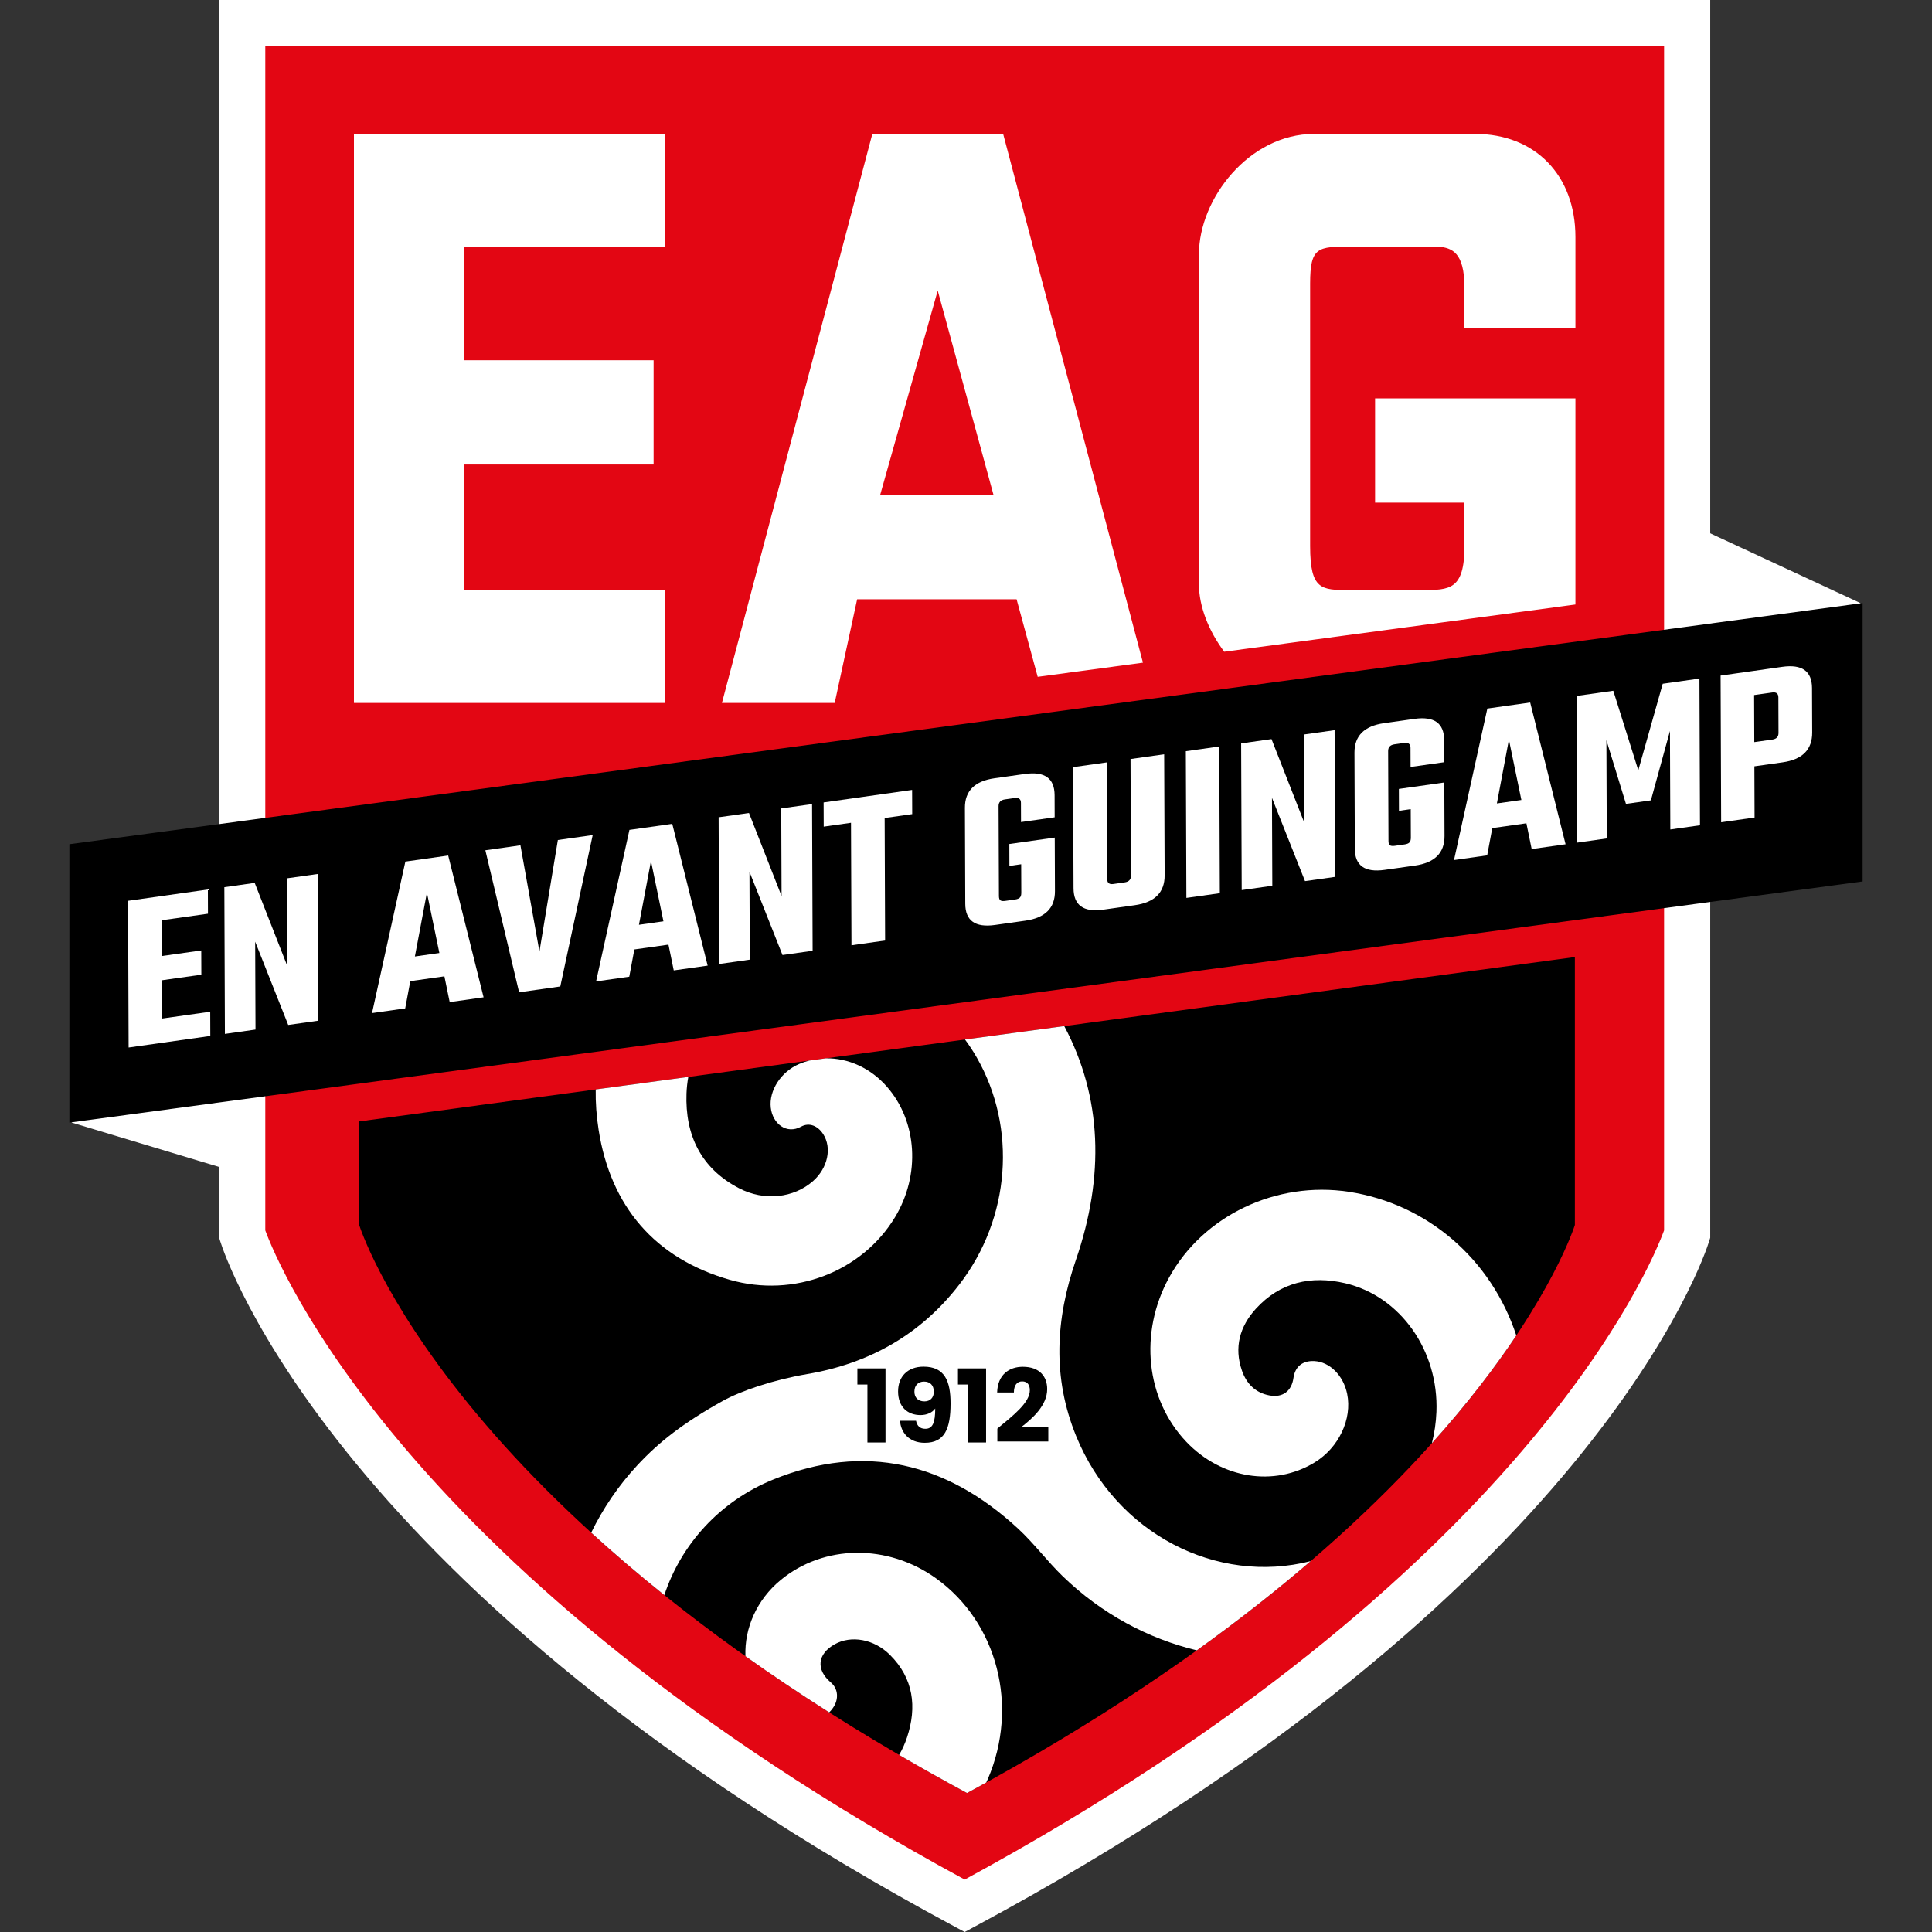
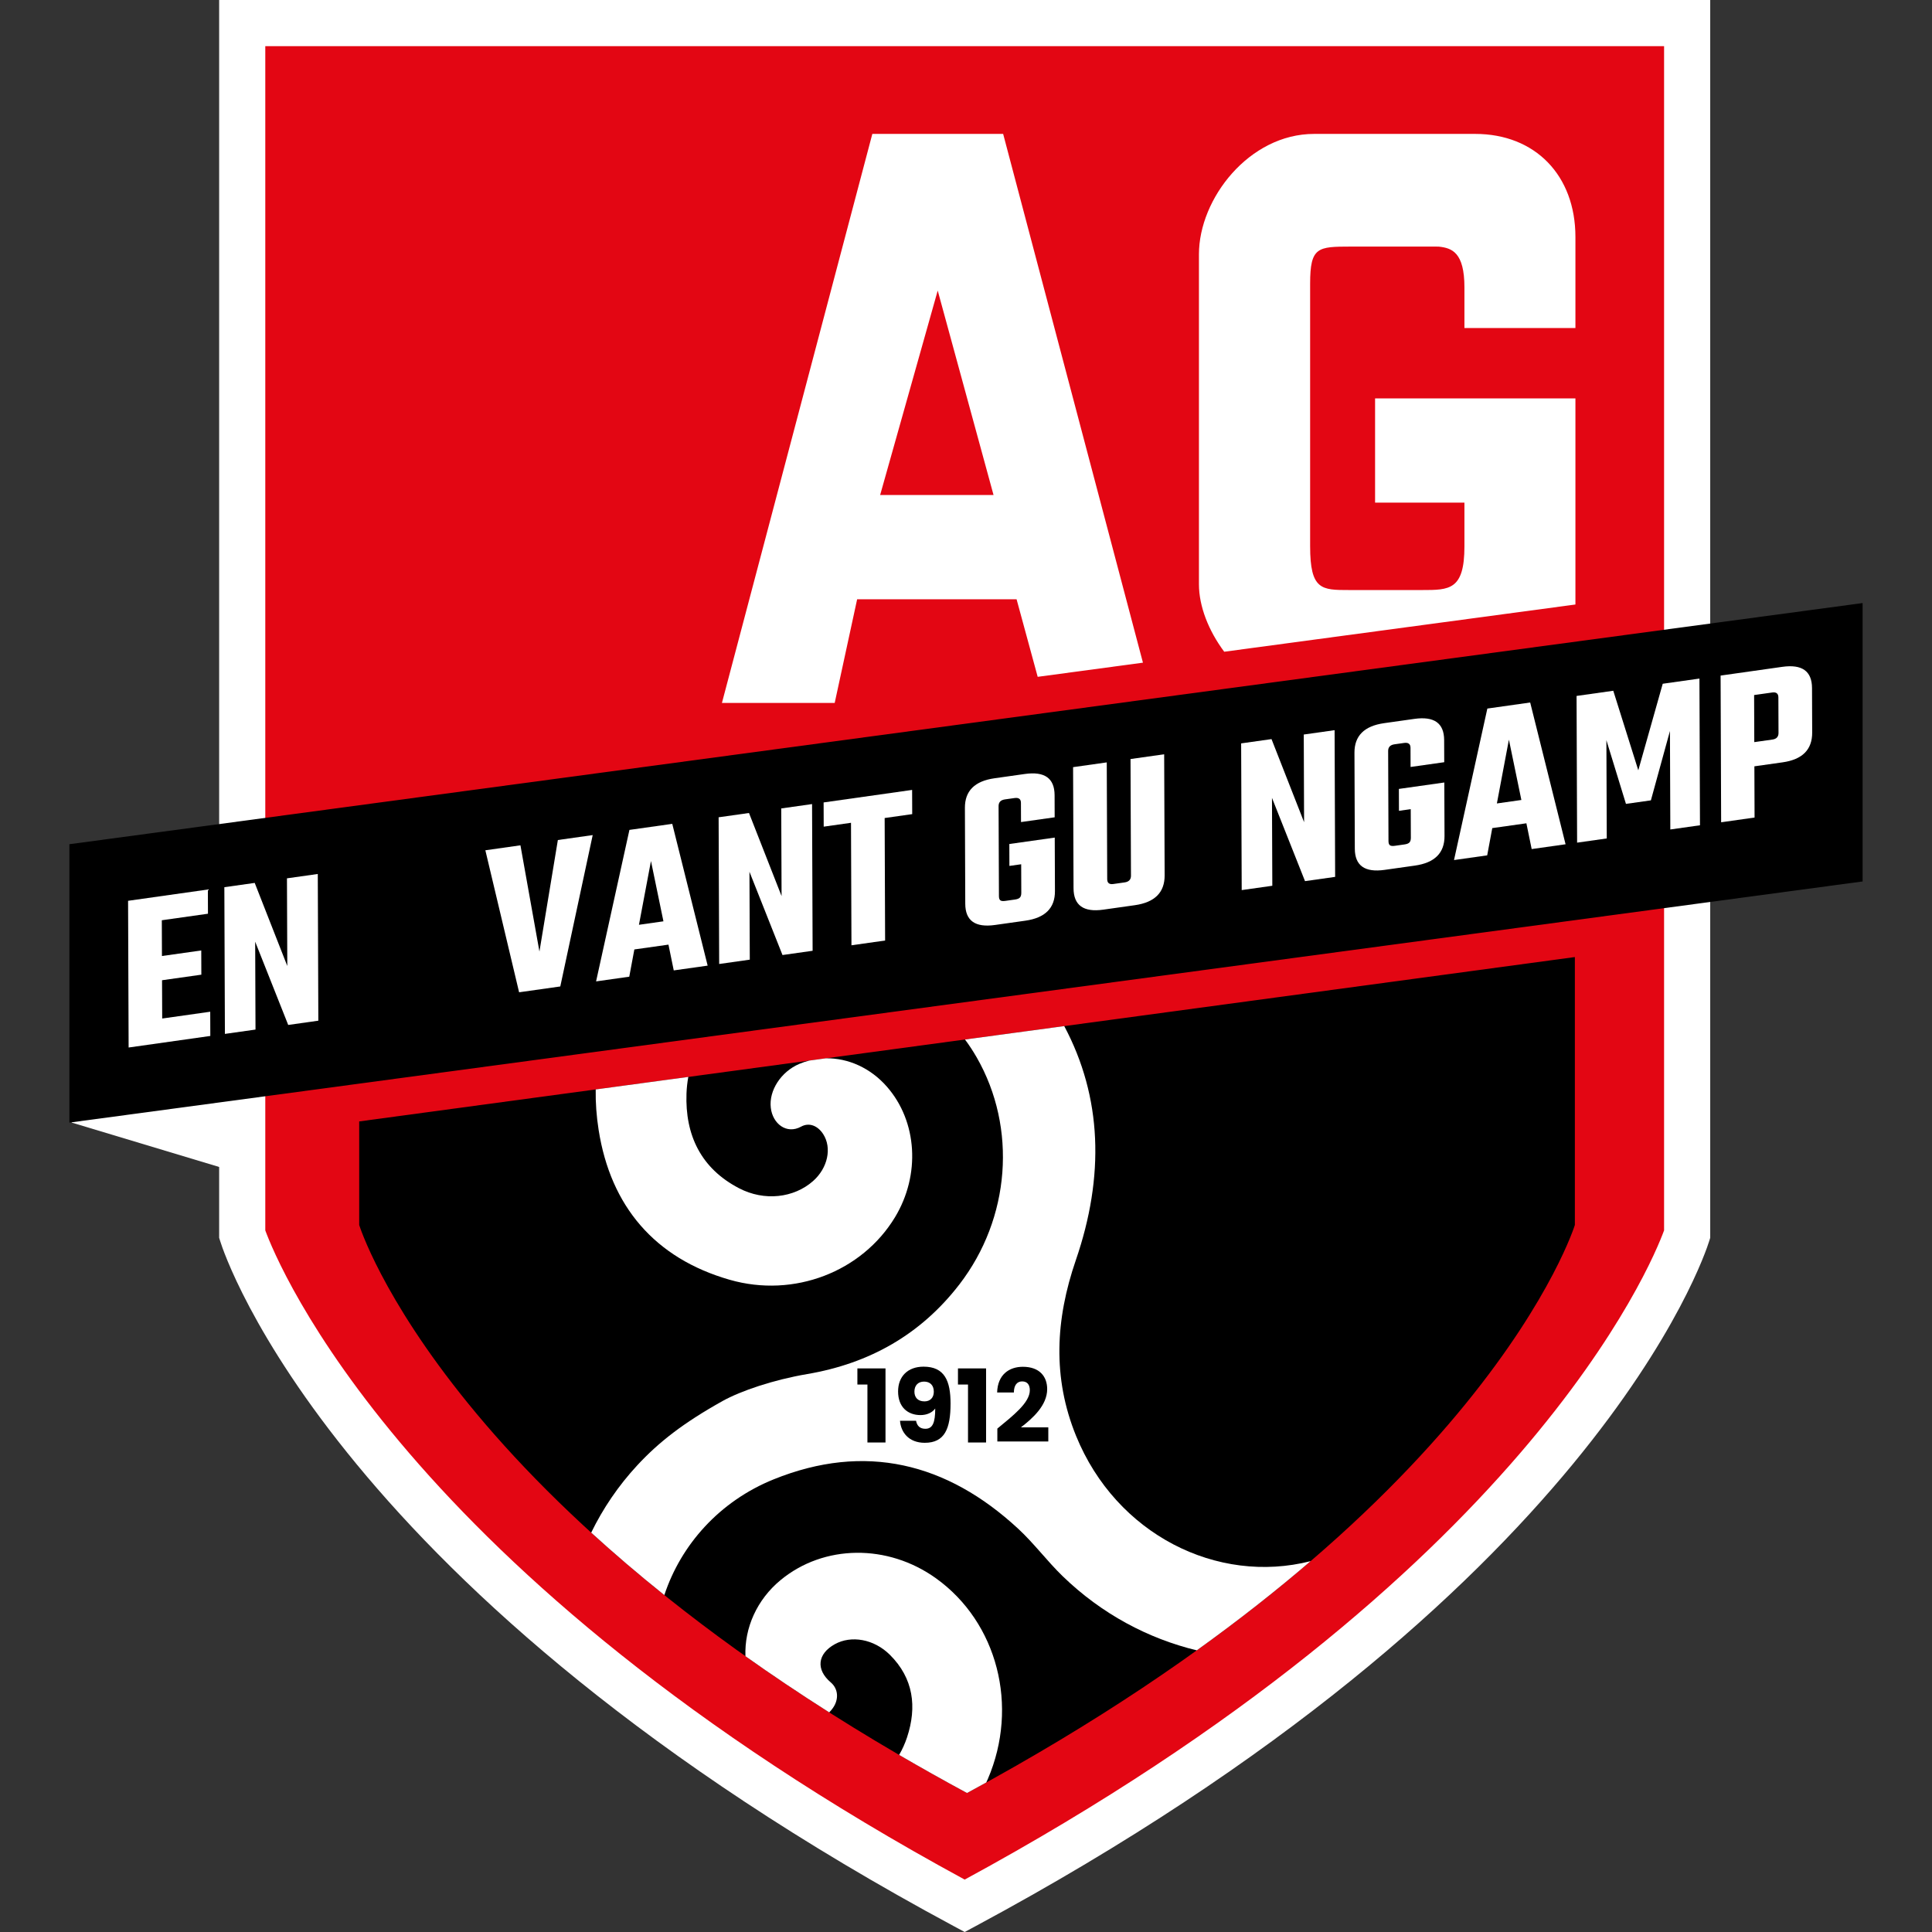
<svg xmlns="http://www.w3.org/2000/svg" height="735.537" width="735.537" xml:space="preserve" viewBox="0 0 735.537 735.537" y="0px" x="0px" id="Calque_1" version="1.1">
  <rect x="0" y="0" width="735.537" height="735.537" fill="#333333" stroke="none" />
  <defs id="defs6040" />
  <style id="style5961" type="text/css">
	.st0{fill-rule:evenodd;clip-rule:evenodd;fill:#FFFFFF;}
	.st1{fill-rule:evenodd;clip-rule:evenodd;fill:#E30613;}
	.st2{fill:#FFFFFF;}
	.st3{fill-rule:evenodd;clip-rule:evenodd;}
</style>
  <g transform="translate(26.417)" id="g6081">
-     <polygon class="st0" points="740.499,261.821 740.499,367.808 631.397,317.143 631.397,211.148 " id="polygon5963" style="clip-rule:evenodd;fill:#ffffff;fill-rule:evenodd" transform="translate(-58.648,-32.231)" />
    <polygon class="st0" points="214.64,362.945 214.64,506.297 59.552,459.619 59.552,353.603 " id="polygon5965" style="clip-rule:evenodd;fill:#ffffff;fill-rule:evenodd" transform="translate(-58.648,-32.231)" />
    <path class="st1" d="M 65.798,8.78 V 469.905 c 0,0 40.144,129.461 275.054,255.662 C 575.761,599.366 615.905,469.905 615.905,469.905 V 8.78 Z" id="path5967" style="clip-rule:evenodd;fill:#e30613;fill-rule:evenodd" />
    <path class="st2" d="m 340.851,735.537 -4.157,-2.231 C 101.321,606.858 59.091,477.937 57.411,472.508 l -0.394,-1.272 V -2.890625e-6 H 624.686 V 471.236 l -0.394,1.272 c -1.681,5.429 -43.91,134.35 -279.284,260.798 z M 74.582,468.43 C 79.258,481.185 127.609,599.837 340.851,715.584 553.997,599.887 602.402,481.291 607.12,468.423 V 17.566 H 74.582 Z" id="path5969" style="fill:#ffffff" />
    <g id="g5977" transform="translate(-58.648,-32.231)">
-       <polygon class="st2" points="285.348,299.851 285.348,256.868 209.014,256.868 209.014,209.074 281.063,209.074 281.063,169.388 209.014,169.388 209.014,126.192 285.348,126.192 285.348,83.223 166.983,83.223 166.983,299.851 " id="polygon5971" style="fill:#ffffff" />
      <path class="st2" d="M 414.141,83.208 H 364.34 L 307.081,299.844 h 42.93 l 8.545,-39.466 h 60.701 l 8.036,29.529 40.072,-5.389 z m -46.831,137.483 21.921,-77.837 21.253,77.837 z" id="path5973" style="fill:#ffffff" />
      <path class="st2" d="m 632.016,183.905 h -76.274 v 39.679 h 34.016 v 16.649 c 0,16.635 -5.713,16.635 -16.088,16.635 h -27.798 c -10.509,0 -14.858,0 -14.858,-16.67 V 140.169 c 0,-14.02 2.985,-14.027 15.551,-14.062 h 32.328 c 0.426,0.007 0.831,0.007 1.18,0.028 4.899,0.533 9.685,2.16 9.685,15.498 v 15.476 h 42.258 v -34.641 c 0,-23.478 -15.334,-39.253 -38.155,-39.253 h -61.341 c -24.686,0 -43.836,24.636 -43.836,45.825 v 125.624 c 0,8.38 3.663,17.7 9.623,25.692 l 133.709,-17.981 v -78.472 z" id="path5975" style="fill:#ffffff" />
    </g>
    <g id="g6011" transform="translate(-58.648,-32.231)">
      <polygon class="st3" points="741.352,261.821 741.352,367.808 58.648,459.621 58.648,353.634 " id="polygon5979" style="clip-rule:evenodd;fill-rule:evenodd" />
      <path class="st2" d="m 93.981,419.996 18.287,-2.587 0.032,9.223 -31.099,4.399 -0.21,-55.852 30.381,-4.299 0.035,9.216 -17.569,2.487 0.05,13.615 14.965,-2.118 0.035,9.223 -14.965,2.118 z" id="path5981" style="fill:#ffffff" />
      <path class="st2" d="m 141.48,366.624 11.735,-1.656 0.21,55.852 -11.469,1.62 -12.577,-31.699 0.124,33.461 -11.65,1.649 -0.21,-55.852 11.558,-1.634 12.407,31.628 z" id="path5983" style="fill:#ffffff" />
-       <path class="st2" d="m 203.435,413.743 -2.014,-9.813 -12.986,1.833 -1.936,10.374 -12.634,1.791 12.695,-57.678 16.308,-2.309 13.473,53.976 z m -13.249,-17.367 9.323,-1.322 -4.747,-22.959 z" id="path5985" style="fill:#ffffff" />
      <path class="st2" d="m 244.617,352.036 13.263,-1.876 -12.336,57.628 -15.683,2.217 -12.847,-54.061 13.355,-1.89 7.234,40.446 z" id="path5987" style="fill:#ffffff" />
      <path class="st2" d="m 288.737,401.677 -2.014,-9.813 -12.986,1.833 -1.936,10.374 -12.634,1.791 12.695,-57.678 16.308,-2.302 13.473,53.976 z m -13.249,-17.367 9.323,-1.322 -4.747,-22.959 z" id="path5989" style="fill:#ffffff" />
      <path class="st2" d="m 329.66,340.013 11.735,-1.663 0.21,55.852 -11.469,1.62 -12.577,-31.699 0.124,33.461 -11.654,1.649 -0.21,-55.852 11.561,-1.634 12.407,31.635 z" id="path5991" style="fill:#ffffff" />
      <path class="st2" d="m 379.486,332.964 0.036,9.216 -10.492,1.485 0.174,46.635 -12.812,1.812 -0.174,-46.635 -10.392,1.471 -0.035,-9.216 z" id="path5993" style="fill:#ffffff" />
      <path class="st2" d="m 433.756,343.388 -12.812,1.812 -0.028,-7.291 c 0,-1.464 -0.817,-2.082 -2.423,-1.855 l -3.674,0.519 c -1.62,0.234 -2.416,1.08 -2.416,2.544 l 0.135,34.25 c 0,0.817 0.178,1.364 0.54,1.634 0.355,0.27 0.988,0.341 1.883,0.213 l 3.674,-0.519 c 0.895,-0.121 1.521,-0.377 1.876,-0.746 0.362,-0.369 0.54,-0.973 0.54,-1.791 l -0.043,-10.893 -4.484,0.632 -0.028,-8.342 17.288,-2.444 0.078,20.379 c 0.028,6.438 -3.723,10.19 -11.256,11.256 l -11.561,1.634 c -7.525,1.066 -11.298,-1.62 -11.327,-8.058 l -0.135,-36.538 c -0.028,-6.438 3.723,-10.19 11.256,-11.256 l 11.561,-1.634 c 7.525,-1.066 11.298,1.62 11.327,8.058 z" id="path5995" style="fill:#ffffff" />
      <path class="st2" d="m 462.634,321.204 12.812,-1.812 0.178,46.103 c 0.021,6.502 -3.759,10.282 -11.341,11.355 l -12.009,1.698 c -7.532,1.066 -11.305,-1.649 -11.334,-8.15 l -0.171,-46.103 12.819,-1.812 0.171,44.433 c 0,1.464 0.775,2.089 2.331,1.869 l 4.299,-0.611 c 1.613,-0.227 2.416,-1.073 2.416,-2.537 z" id="path5997" style="fill:#ffffff" />
-       <path class="st2" d="m 483.696,318.226 12.727,-1.798 0.213,55.852 -12.734,1.798 z" id="path5999" style="fill:#ffffff" />
      <path class="st2" d="m 528.591,311.874 11.739,-1.656 0.206,55.852 -11.469,1.62 -12.577,-31.699 0.128,33.461 -11.654,1.649 -0.213,-55.852 11.561,-1.634 12.4,31.628 z" id="path6001" style="fill:#ffffff" />
      <path class="st2" d="m 582.069,322.412 -12.812,1.812 -0.028,-7.291 c -0.007,-1.464 -0.817,-2.082 -2.43,-1.855 l -3.674,0.519 c -1.62,0.234 -2.416,1.08 -2.409,2.544 l 0.128,34.25 c 0,0.817 0.178,1.364 0.54,1.634 0.362,0.27 0.988,0.341 1.89,0.213 l 3.667,-0.519 c 0.895,-0.121 1.521,-0.377 1.876,-0.746 0.362,-0.369 0.54,-0.973 0.54,-1.791 l -0.043,-10.893 -4.484,0.632 -0.028,-8.342 17.296,-2.444 0.078,20.379 c 0.021,6.438 -3.731,10.19 -11.263,11.256 l -11.554,1.634 c -7.532,1.066 -11.305,-1.62 -11.334,-8.058 l -0.135,-36.538 c -0.028,-6.438 3.731,-10.19 11.256,-11.256 l 11.561,-1.634 c 7.525,-1.066 11.305,1.62 11.327,8.058 z" id="path6003" style="fill:#ffffff" />
      <path class="st2" d="m 615.36,355.482 -2.011,-9.813 -12.989,1.833 -1.933,10.374 -12.634,1.791 12.691,-57.678 16.308,-2.309 13.473,53.976 z m -13.245,-17.367 9.323,-1.322 -4.747,-22.959 z" id="path6005" style="fill:#ffffff" />
      <path class="st2" d="m 643.946,351.439 -11.291,1.599 -0.206,-55.852 13.977,-1.975 9.522,30.285 9.302,-32.95 13.977,-1.975 0.206,55.852 -11.291,1.599 -0.142,-37.497 -7.255,26.412 -9.493,1.343 -7.447,-24.252 z" id="path6007" style="fill:#ffffff" />
      <path class="st2" d="m 687.285,289.433 23.478,-3.326 c 7.532,-1.066 11.298,1.627 11.327,8.065 l 0.064,16.947 c 0.021,6.502 -3.723,10.275 -11.256,11.341 l -10.751,1.521 0.071,19.498 -12.727,1.805 z m 22.049,21.836 -0.05,-13.529 c -0.007,-1.457 -0.789,-2.089 -2.345,-1.869 l -6.893,0.974 0.064,17.921 6.893,-0.974 c 1.556,-0.22 2.338,-1.059 2.331,-2.523 z" id="path6009" style="fill:#ffffff" />
    </g>
    <g id="g6035" transform="translate(-58.648,-32.231)">
      <path d="m 168.983,498.592 c 0,0 33.77,109.509 231.403,216.261 C 598.026,608.101 631.803,498.592 631.803,498.592 v -102 l -462.82,62.577 z" id="path6013" />
      <g id="g6023">
-         <path class="st2" d="m 545.753,485.962 c -27.621,-4.227 -55.504,9.074 -68.441,32.649 -11.533,21.043 -8.855,46.358 6.592,62.569 13.374,14.021 33.413,17.23 48.839,7.808 9.19,-5.617 14.349,-16.517 12.362,-26.122 -1.448,-6.993 -6.629,-12.151 -12.486,-12.457 -4.453,-0.226 -7.342,2.096 -7.946,6.403 -0.706,5.064 -4.082,7.604 -9.168,6.672 -5.326,-0.99 -8.702,-4.468 -10.42,-9.357 -3.129,-8.892 -0.844,-16.91 5.268,-23.626 9.241,-10.129 21.029,-12.755 34.024,-9.721 21.043,4.933 35.625,25.729 34.723,48.977 -0.159,4.076 -0.751,8.069 -1.732,11.934 13.751,-15.314 24.232,-29.193 32.139,-41.031 -9.538,-28.941 -33.723,-50.09 -63.754,-54.698 z" id="path6015" style="fill:#ffffff" />
+         <path class="st2" d="m 545.753,485.962 z" id="path6015" style="fill:#ffffff" />
        <path class="st2" d="m 260.148,462.474 c 4.555,28.902 21.254,48.773 49.894,56.988 24.536,7.036 50.367,-3.1 62.904,-23.779 9.787,-16.161 8.542,-36.476 -3.042,-49.719 -6.258,-7.16 -14.782,-10.952 -23.256,-10.817 l -6.346,0.858 c -1.27,0.331 -2.528,0.739 -3.76,1.263 -6.942,2.947 -11.613,10.107 -10.863,16.663 0.684,6.127 6.018,10.26 11.533,7.225 3.121,-1.717 6.367,-0.313 8.397,2.809 3.42,5.268 1.776,12.952 -3.835,17.907 -7.305,6.447 -18.533,7.764 -28.181,2.736 -14.509,-7.553 -20.563,-20.236 -20.003,-36.062 0.076,-2.14 0.313,-4.248 0.686,-6.319 l -35.253,4.766 c -0.079,4.992 0.285,10.15 1.124,15.479 z" id="path6017" style="fill:#ffffff" />
        <path class="st2" d="m 404.104,434.845 c 15.368,26.842 12.785,61.18 -6.614,86.37 -14.72,19.108 -34.272,30.11 -57.905,34.133 -12.995,2.212 -25.292,6.41 -32.249,10.26 -15.011,8.39 -24.303,15.666 -32.445,24.441 -7.233,7.794 -13.101,16.474 -17.585,25.672 8.484,7.737 17.746,15.682 27.849,23.781 6.339,-19.221 21.068,-35.753 41.601,-44.054 34.737,-14.051 65.953,-6.36 93.108,18.788 6.039,5.588 11.016,12.333 16.939,18.074 14.9,14.428 32.616,23.77 51.059,28.23 16.127,-11.573 30.517,-22.944 43.341,-33.961 -35.569,9.06 -74.006,-10.218 -89.271,-47.619 -9.074,-22.215 -7.88,-44.4 -0.124,-66.957 11.007,-32.005 9.995,-62.05 -4.405,-89.128 l -37.79,5.11 c 1.616,2.173 3.118,4.461 4.489,6.86 z" id="path6019" style="fill:#ffffff" />
        <path class="st2" d="m 388.605,633.133 c -18.402,-13.221 -42.719,-12.952 -59.2,0.662 -9.009,7.439 -13.802,18.244 -13.372,28.973 9.967,7.07 20.588,14.211 31.896,21.388 0.499,-0.506 0.973,-1.063 1.414,-1.69 2.365,-3.369 1.979,-7.342 -0.815,-9.714 -5.734,-4.861 -5.115,-10.856 1.499,-14.538 6.25,-3.485 14.917,-2.015 20.992,4.017 9.015,8.957 10.362,19.821 6.541,31.419 -0.775,2.351 -1.793,4.587 -3.011,6.7 8.286,4.833 16.891,9.67 25.837,14.502 2.472,-1.335 4.911,-2.671 7.332,-4.007 0.202,-0.447 0.412,-0.888 0.606,-1.34 11.882,-27.701 3.653,-59.586 -19.719,-76.373 z" id="path6021" style="fill:#ffffff" />
      </g>
      <g id="g6033">
        <path d="m 362.474,559.341 h -3.823 v -6.139 h 10.701 v 28.203 h -6.878 z" id="path6025" />
        <path d="m 380.981,573.14 c 0.387,1.968 1.506,3.048 3.556,3.048 2.782,0 3.748,-2.359 3.748,-7.724 -1.123,1.585 -3.208,2.508 -5.603,2.508 -4.828,0 -8.538,-3.013 -8.538,-9.003 0,-5.72 3.709,-9.429 9.696,-9.429 8.037,0 10.279,5.45 10.279,14.027 0,9.621 -2.242,14.958 -9.813,14.958 -6.147,0 -9.12,-4.057 -9.429,-8.385 z m 6.765,-11.057 c 0,-2.508 -1.471,-3.858 -3.709,-3.858 -2.281,0 -3.674,1.464 -3.674,3.823 0,2.125 1.236,3.709 3.827,3.709 2.164,0 3.556,-1.393 3.556,-3.674 z" id="path6027" />
        <path d="m 400.764,559.341 h -3.823 v -6.139 h 10.701 v 28.203 h -6.878 z" id="path6029" />
        <path d="m 411.934,576.111 c 5.99,-4.946 12.364,-9.849 12.364,-14.602 0,-2.047 -0.924,-3.361 -2.935,-3.361 -1.975,0 -3.134,1.542 -3.134,4.214 h -6.374 c 0.192,-6.843 4.64,-9.778 9.778,-9.778 6.409,0 9.273,3.745 9.273,8.499 0,6.182 -5.528,11.128 -10.005,14.567 h 10.431 v 5.372 h -19.399 z" id="path6031" />
      </g>
    </g>
  </g>
</svg>